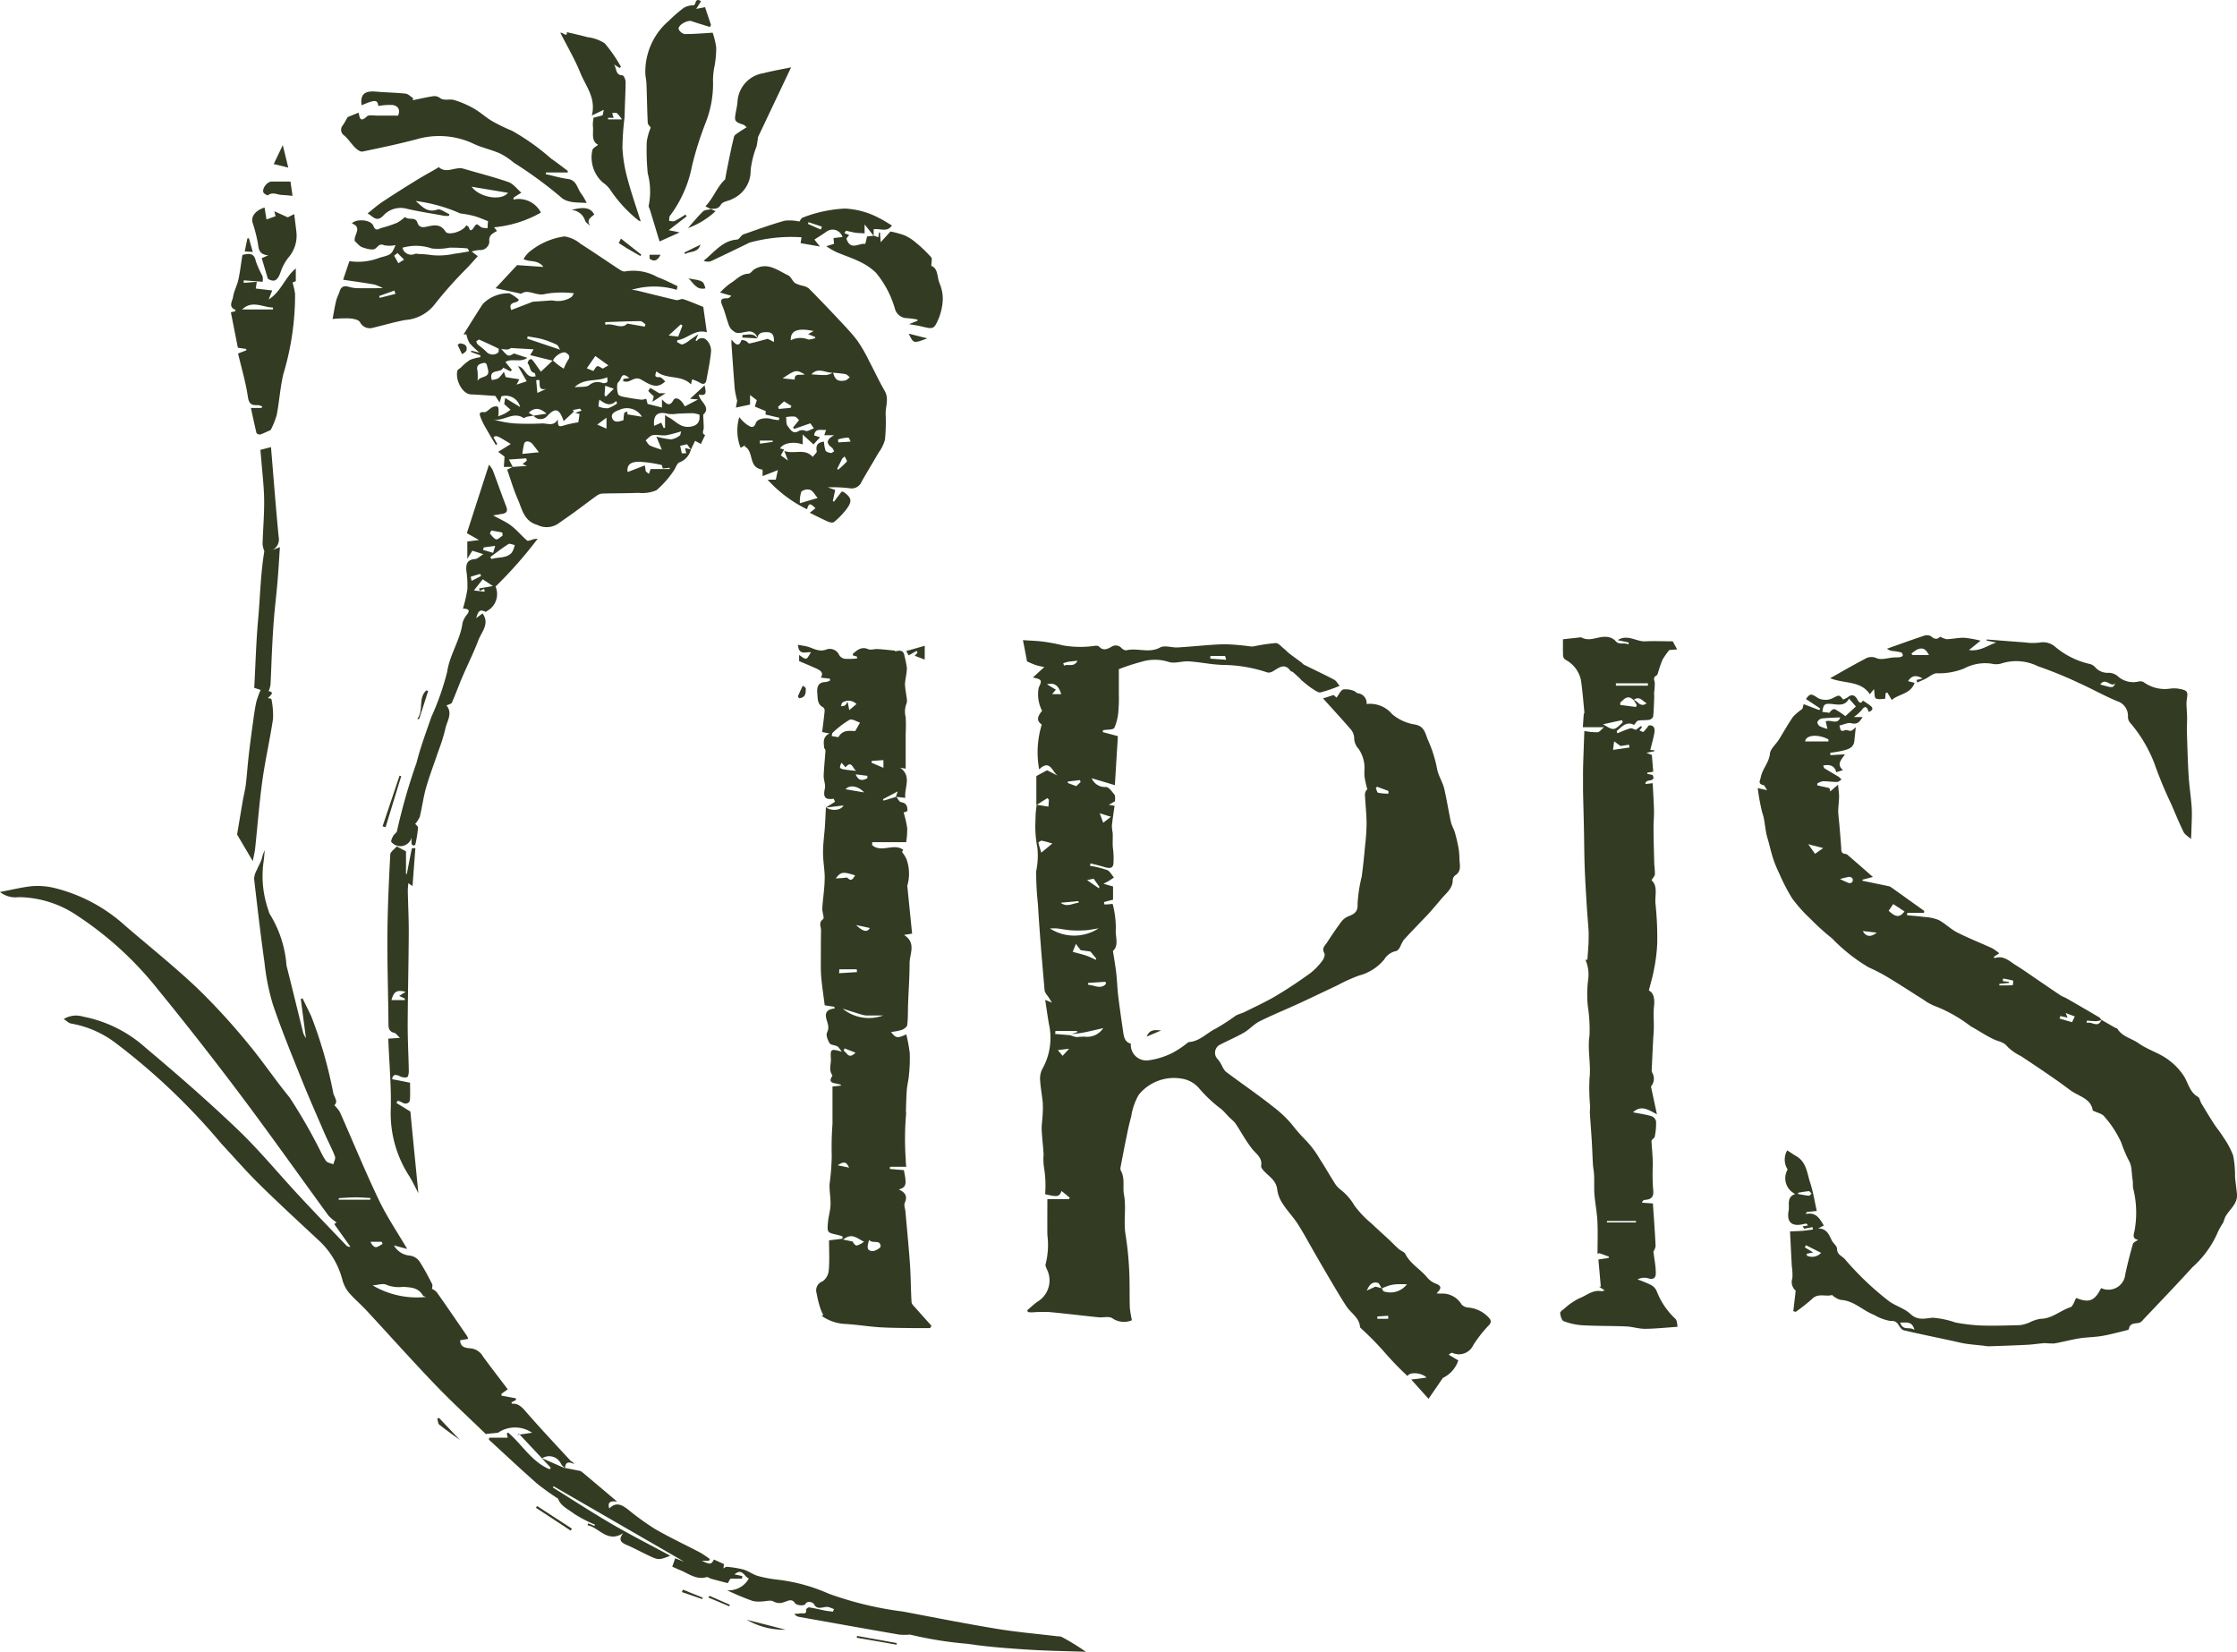
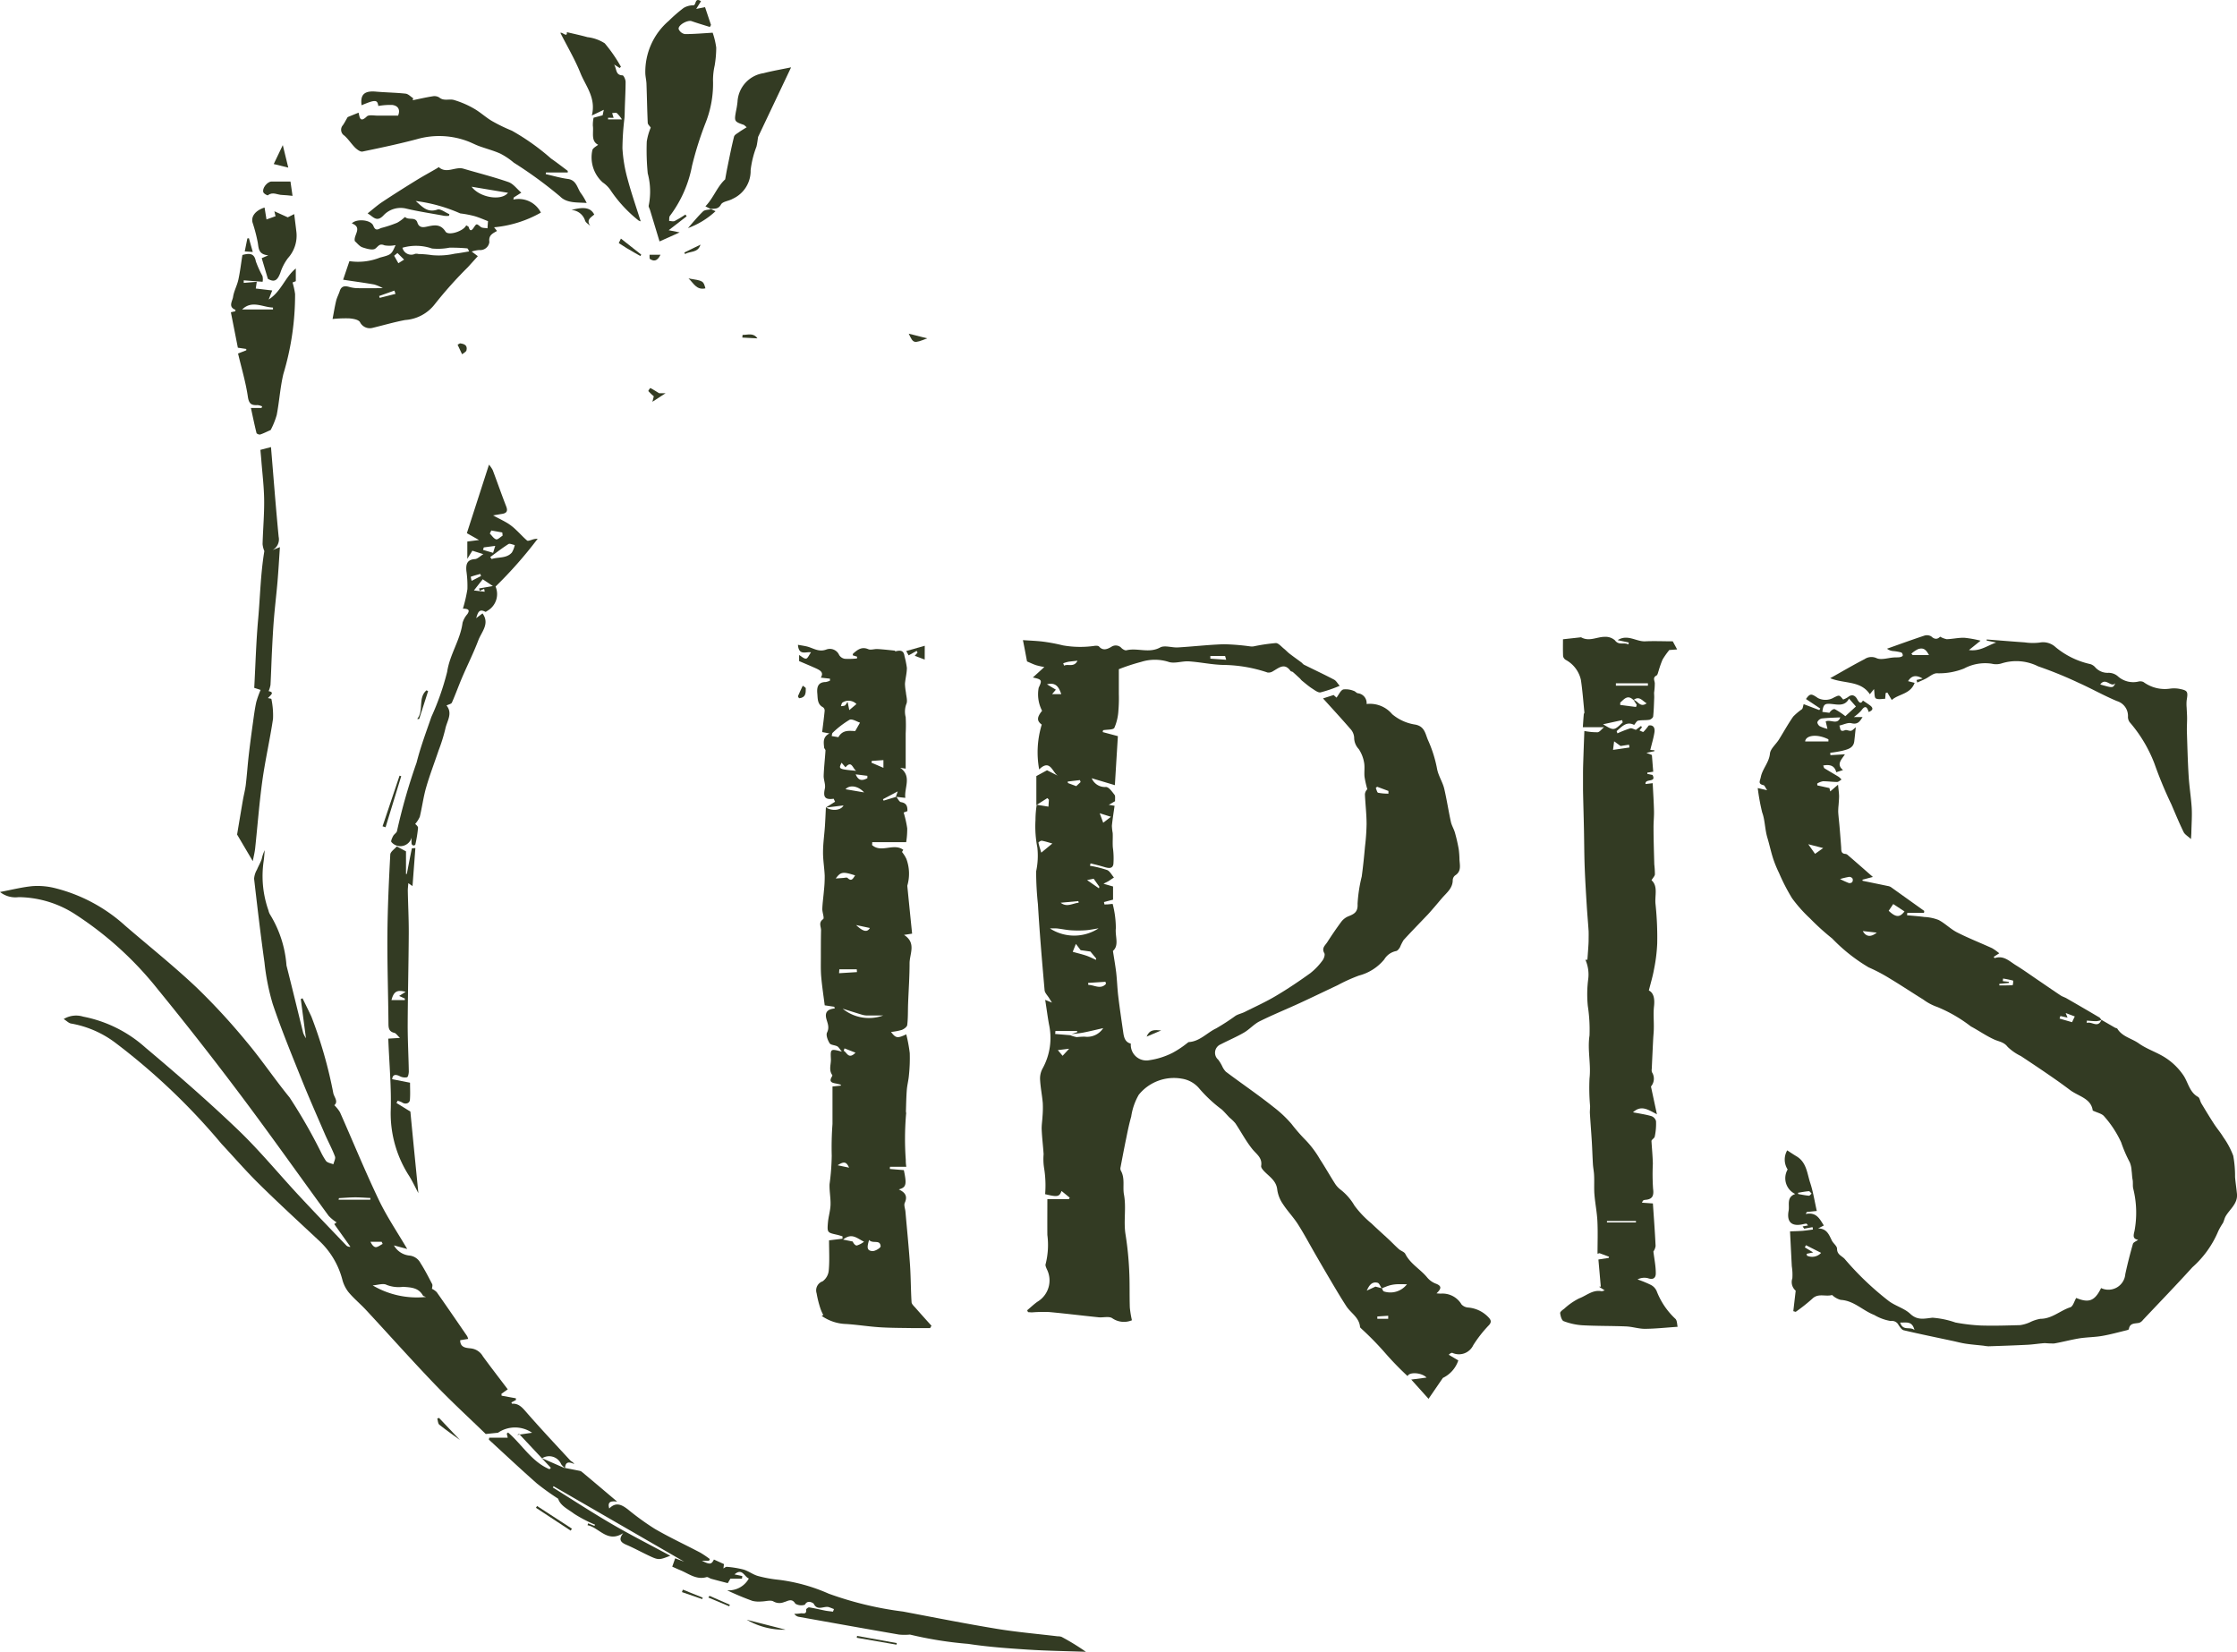
<svg xmlns="http://www.w3.org/2000/svg" id="logo" width="93.646" height="69.139" viewBox="0 0 93.646 69.139">
  <defs>
    <clipPath id="clip-path">
      <rect id="Rectangle_1845" data-name="Rectangle 1845" width="93.646" height="69.139" fill="#333b23" />
    </clipPath>
  </defs>
  <g id="Group_4318" data-name="Group 4318" clip-path="url(#clip-path)">
    <path id="Path_24417" data-name="Path 24417" d="M179.152,118.637v-1.2l.447-.243.471.238c-.244-.117-.324-.741-.8-.273a3.967,3.967,0,0,1,.108-1.877c-.209-.152-.211-.3.014-.578a1.491,1.491,0,0,1-.142-.966c.151-.314.136-.347-.245-.427l.481-.438a3.1,3.1,0,0,1-.338-.075c-.132-.042-.258-.106-.386-.159-.052-.268-.1-.542-.172-.892.309.022.594.03.876.067a7.692,7.692,0,0,1,.8.153,4.178,4.178,0,0,0,1.356.015c.05,0,.124,0,.151.029.169.2.363.108.517.018a.325.325,0,0,1,.434.058c.053.046.141.1.2.085.463-.114.944.141,1.415-.12.189-.1.494.017.744,0,.641-.037,1.28-.113,1.922-.133a9.483,9.483,0,0,1,1.1.09.565.565,0,0,0,.139,0,7.7,7.7,0,0,1,.933-.139c.112,0,.232.151.343.238.078.062.145.138.224.2.166.128.337.248.505.374.038.029.067.073.108.094.42.209.845.408,1.26.626.088.046.142.154.233.257a5.571,5.571,0,0,1-.8.275c-.109.021-.253-.1-.368-.171-.143-.094-.272-.208-.406-.315-.035-.028-.061-.066-.094-.1-.1-.089-.191-.179-.29-.264-.028-.024-.083-.022-.1-.048-.251-.353-.486-.128-.73.01a.334.334,0,0,1-.23.057,6,6,0,0,0-1.856-.318c-.48-.011-.956-.117-1.436-.149-.291-.019-.618.111-.87.016a1.9,1.9,0,0,0-1.131.006,8.229,8.229,0,0,0-.934.306c0,.366,0,.7,0,1.032a6.166,6.166,0,0,1-.018.7,2.093,2.093,0,0,1-.169.722c-.048.09-.308.068-.472.1l-.017.078.636.17c-.041.658-.084,1.361-.126,2.052l-.97-.29a.6.6,0,0,0,.6.366c.126.007.254.2.354.325.043.054.018.162.025.27l-.265.151.243.041c-.038.278-.084.556-.112.836a2.123,2.123,0,0,0,.034.306c.007.133,0,.266,0,.4,0,.07,0,.139.007.208a3.248,3.248,0,0,1,.022.694c-.038.218-.234.162-.4.113-.183-.055-.37-.1-.556-.146l-.024.1a4.7,4.7,0,0,1,.716.177c.118.048.193.206.287.314-.075.05-.149.1-.225.15-.046.029-.1.051-.212.111l.4.115v.551l-.38.1.02.1c.069,0,.138,0,.207-.009s.127-.012.137-.012a4.088,4.088,0,0,1,.133,1.02c-.039.328.15.714-.122.946.05.324.1.61.136.9.038.333.047.669.087,1,.06.5.135,1,.207,1.5.03.211.071.419.319.481a.654.654,0,0,0,.78.693,3.113,3.113,0,0,0,.979-.314,4.031,4.031,0,0,0,.6-.4c.024-.016.048-.042.073-.044.458-.03.754-.389,1.137-.571a9.186,9.186,0,0,0,.814-.528c.118-.073.263-.1.388-.163.443-.222.9-.428,1.32-.681.488-.289.961-.609,1.422-.94a2.7,2.7,0,0,0,.507-.527c.064-.08.12-.244.08-.312-.123-.212.035-.323.12-.454.184-.286.375-.568.577-.841a.718.718,0,0,1,.282-.235c.248-.1.435-.17.413-.534a6.105,6.105,0,0,1,.174-1.141c.057-.417.1-.837.137-1.257a8.988,8.988,0,0,0,.066-.941c0-.411-.05-.822-.069-1.233a.315.315,0,0,1,.1-.224,4.311,4.311,0,0,1-.116-.515c-.022-.2.018-.415-.021-.614a1.472,1.472,0,0,0-.22-.551.7.7,0,0,1-.194-.489.588.588,0,0,0-.167-.367c-.371-.429-.756-.846-1.136-1.266l.444-.143.12.11c.1-.129.168-.3.283-.343a.877.877,0,0,1,.438.06c.061.014.109.086.17.1a.412.412,0,0,1,.369.45,1.209,1.209,0,0,1,1.071.426,1.94,1.94,0,0,0,.933.43c.425.061.452.387.562.645a5.279,5.279,0,0,1,.378,1.182c.053.319.239.573.308.872.106.455.176.919.276,1.376.035.159.127.3.172.462a6.9,6.9,0,0,1,.155.675,3.626,3.626,0,0,1,.033.443c.013.241.087.494-.182.664a.262.262,0,0,0-.1.193c0,.345-.254.53-.448.755-.109.126-.215.255-.324.381-.087.1-.172.2-.264.3-.341.358-.687.711-1.021,1.076a2.023,2.023,0,0,0-.151.3c-.041.065-.1.152-.166.161a.749.749,0,0,0-.493.35,2.033,2.033,0,0,1-1.058.675,6.986,6.986,0,0,0-.9.407c-.53.249-1.057.505-1.589.75-.556.256-1.124.486-1.672.759-.236.118-.421.336-.651.47-.316.184-.656.326-.981.495a.381.381,0,0,0-.1.64,1.706,1.706,0,0,1,.169.278.785.785,0,0,0,.153.227c.665.5,1.351.964,2,1.482a4.975,4.975,0,0,1,.744.7,7.559,7.559,0,0,0,.618.706,4.162,4.162,0,0,1,.574.773c.218.333.414.681.628,1.017a.98.98,0,0,0,.229.252,2.323,2.323,0,0,1,.589.673,4.209,4.209,0,0,0,.716.75c.234.227.479.442.717.664.143.134.278.277.424.407.085.076.226.113.271.2.209.417.624.635.908.978a.883.883,0,0,0,.364.266c.27.1.235.218.035.408a1.621,1.621,0,0,0,.192.011.925.925,0,0,1,.856.454.423.423,0,0,0,.269.128,1.322,1.322,0,0,1,.849.4c.1.105.167.2.013.355a5.252,5.252,0,0,0-.641.821.662.662,0,0,1-.868.325c-.037-.014-.088.008-.158.077l.4.236a1.251,1.251,0,0,1-.646.733l-.6.875-.724-.806.642-.084c-.223-.223-.739-.236-.794-.06a12.831,12.831,0,0,1-.992-1.028,12.755,12.755,0,0,0-.93-.946c-.026-.027-.068-.056-.07-.087-.035-.395-.385-.577-.574-.867s-.364-.583-.539-.878q-.375-.632-.742-1.269c-.247-.426-.477-.862-.741-1.277-.19-.3-.442-.557-.634-.854a1.39,1.39,0,0,1-.234-.59c-.033-.346-.273-.513-.488-.719-.082-.079-.2-.2-.187-.284.055-.342-.191-.485-.366-.7-.271-.335-.473-.725-.714-1.085a1.872,1.872,0,0,0-.24-.234c-.108-.11-.208-.23-.32-.336a5.8,5.8,0,0,1-.935-.866,1.186,1.186,0,0,0-.737-.429,1.891,1.891,0,0,0-1.811.671,2.567,2.567,0,0,0-.317.914c-.081.285-.142.575-.2.865-.087.416-.166.833-.245,1.25a.224.224,0,0,0,.008.142c.187.321.074.682.133,1,.106.57-.025,1.127.068,1.686a13.543,13.543,0,0,1,.151,1.481c.028.52.01,1.043.027,1.565a4.081,4.081,0,0,0,.088.536.86.86,0,0,1-.816-.08c-.136-.1-.385-.024-.581-.044-.695-.071-1.388-.158-2.083-.221a6.289,6.289,0,0,0-.7.015c-.056,0-.113-.006-.17-.01l-.035-.078c.141-.118.275-.246.423-.353a1.038,1.038,0,0,0,.4-1.365c-.028-.069-.072-.158-.051-.215a3.239,3.239,0,0,0,.073-1.219c-.005-.5,0-.992,0-1.5h.9l.037-.06-.344-.281c-.093.247-.171.258-.686.134a4.565,4.565,0,0,0-.05-1.134,2.453,2.453,0,0,1-.014-.541c-.022-.34-.065-.679-.08-1.019-.009-.186.025-.373.034-.56a4.275,4.275,0,0,0,.011-.562c-.029-.336-.1-.669-.114-1.006a.876.876,0,0,1,.113-.452,2.642,2.642,0,0,0,.261-1.837c-.059-.325-.1-.653-.159-1.023l.284.116c-.062-.1-.091-.142-.118-.188-.067-.111-.181-.217-.191-.333-.106-1.2-.209-2.4-.279-3.6a13.187,13.187,0,0,1-.075-1.372,3.139,3.139,0,0,0,.051-1,4.561,4.561,0,0,1-.078-1.147,4.1,4.1,0,0,1,.052-.643l.49.08c.009-.133.015-.211.02-.29l-.064-.068-.452.286m1.417,9.641a1.257,1.257,0,0,0,.265.078,3.034,3.034,0,0,1,.333-.019.8.8,0,0,0,.774-.357c-.321.072-.577.136-.835.186-.164.032-.331.045-.5.066l.249-.085-.007-.048h-.909q0,.063-.01.125l.637.053m13.035,10.6c-.056-.082-.1-.217-.17-.237-.242-.066-.363.115-.456.326l.363-.167.269.07c.026.045.042.11.081.131a.876.876,0,0,0,.969-.3c-.171,0-.3-.006-.425,0a1.439,1.439,0,0,0-.3.048c-.113.032-.221.081-.331.124M181.75,123.812c-.181.028-.361.068-.542.08a4.527,4.527,0,0,1-.614,0c-.194-.014-.386-.056-.579-.077a2.74,2.74,0,0,0-.294,0,1.868,1.868,0,0,0,2.03,0m-.744.91-.2-.263-.132.331c.2.057.388.1.567.161.14.047.272.117.408.176,0-.019,0-.038.007-.057l-.242-.291-.411-.058m-1.645-4.082.463-.382c-.139-.038-.287-.089-.44-.116-.044-.008-.146.062-.142.08.029.141.076.277.119.418m14.532-2.465c0-.039,0-.078,0-.117l-.474-.176-.056.052c.034.071.055.19.1.2a2.2,2.2,0,0,0,.423.037m-11.816,7.961-.023-.086-.727.047.009.083c.248,0,.517.209.74-.044m-1.871-12.125c-.1-.283-.215-.51-.6-.413l.373.225-.159.188Zm6.24-1.6c0,.038,0,.076,0,.114l.663.046-.047-.16Zm-5.972,5.259.01.061.348.13.182-.17-.027-.083-.513.061m.46,5.073-.014-.07-.74.069c.265.206.5.021.755,0m.878-3.748.148.4.324-.249-.472-.149m-1.271,9.856-.481.059.2.238.278-.3m.342-16.237c-.182.021-.289.029-.394.047a1.668,1.668,0,0,0-.2.06l.036.1c.16-.088.41.085.558-.2m12.555,27.438,0,.1h.455c0-.042,0-.085,0-.127l-.453.03m-11.657-17.919.019-.067-.239-.337-.276.057.5.348" transform="translate(-135.768 -84.953)" fill="#333b23" />
    <path id="Path_24418" data-name="Path 24418" d="M321.282,134.887c.187.108.373.217.561.324.033.019.086.02.1.047.208.335.6.4.9.614s.672.341,1,.53a2.645,2.645,0,0,1,.84.771c.219.3.263.731.634.935.073.041.086.182.139.27.17.282.339.565.519.841.127.2.282.375.4.573a3.4,3.4,0,0,1,.417.78,4.7,4.7,0,0,1,.076.891c.02.235.056.468.079.7.041.416-.3.639-.477.949-.047.086-.065.187-.109.275a2.47,2.47,0,0,0-.2.349,4.186,4.186,0,0,1-1.081,1.505c-.675.745-1.375,1.468-2.065,2.2a.377.377,0,0,1-.151.121c-.177.044-.4-.008-.442.266,0,.021-.062.041-.1.05-.339.082-.675.176-1.018.235-.311.054-.632.053-.944.1-.357.058-.708.154-1.064.216a3.7,3.7,0,0,1-.387-.015c-.241.015-.481.056-.723.069-.546.028-1.093.046-1.639.064a1.4,1.4,0,0,1-.2-.024c-.254-.028-.51-.048-.762-.086-.182-.027-.361-.077-.541-.115-.682-.146-1.367-.286-2.046-.445-.085-.02-.158-.135-.217-.22a.308.308,0,0,0-.329-.168,2.007,2.007,0,0,1-.689-.253c-.479-.183-.85-.6-1.4-.631a.815.815,0,0,1-.289-.141c-.031-.017-.065-.067-.086-.061-.268.075-.57-.092-.82.155a7.46,7.46,0,0,1-.693.548l-.1-.029.1-.857a.474.474,0,0,1-.14-.516,2.218,2.218,0,0,0-.023-.508c-.025-.488-.05-.976-.074-1.458.188-.008.357-.011.525-.024.145-.012.288-.035.432-.054,0-.032-.009-.064-.013-.1l-.35.064-.067-.094.227-.042-.064-.075a.919.919,0,0,0-.107.015c-.5.127-.733-.065-.642-.556.045-.246-.1-.565.276-.7a.73.73,0,0,1-.317-1.026.766.766,0,0,1-.018-.8c.13.084.256.17.386.247.425.25.445.717.577,1.114.124.375.183.772.275,1.175l-.42.045-.043.083c.446-.093.587.207.757.48l-.238.125c.363,0,.454.26.572.5.06.125.222.235.22.35,0,.254.212.3.326.433a12.384,12.384,0,0,0,1.825,1.743c.278.216.659.309.912.546.308.288.585.2.935.164a3.746,3.746,0,0,1,.957.2,7.716,7.716,0,0,0,1.062.126c.55.017,1.1,0,1.651-.016a1.54,1.54,0,0,0,.4-.117,1.567,1.567,0,0,1,.446-.147c.484,0,.825-.345,1.251-.483.113-.037.167-.256.247-.39.535.221.778.123,1.042-.414a.71.71,0,0,0,1.013-.582c.091-.426.2-.849.319-1.268.019-.067.135-.107.219-.17-.235-.039-.2-.178-.153-.368a4.187,4.187,0,0,0-.056-1.788c-.024-.118,0-.245-.024-.365s-.023-.249-.042-.373a1.042,1.042,0,0,0-.076-.35,5.767,5.767,0,0,1-.361-.837,4.412,4.412,0,0,0-.708-1.084c-.094-.119-.294-.155-.481-.245-.067-.515-.6-.593-.957-.864-.165-.125-.333-.247-.5-.366q-.366-.257-.737-.508c-.269-.182-.539-.361-.81-.541a2.166,2.166,0,0,1-.558-.386c-.152-.2-.347-.217-.541-.3-.347-.153-.662-.378-1-.558a6.065,6.065,0,0,0-1.4-.811,2.2,2.2,0,0,1-.593-.314c-.465-.287-.919-.591-1.387-.872a7.025,7.025,0,0,0-.9-.475,7.175,7.175,0,0,1-1.522-1.205,10.106,10.106,0,0,1-.932-.844,5.927,5.927,0,0,1-.751-.844,8.21,8.21,0,0,1-.544-1.056,4.835,4.835,0,0,1-.25-.611c-.091-.285-.153-.58-.239-.867-.105-.349-.1-.749-.216-1.053a8.7,8.7,0,0,1-.187-1.024l.394.09c-.079-.114-.107-.2-.151-.211-.248-.053-.147-.177-.115-.337.07-.352.346-.608.383-.985.02-.2.248-.386.373-.583.2-.32.383-.654.6-.965a2.511,2.511,0,0,1,.367-.31c.039-.037.04-.113.072-.211l.653.248.043-.063-.6-.4c.174-.243.224-.23.5-.041a.694.694,0,0,0,.685-.031c.212-.093.2-.114.372.093a.892.892,0,0,0,.2-.1c.175-.147.311-.059.39.09.1.187.17.175.237.053.1.067.191.127.281.191.153.109.167.206-.04.289-.062-.21-.145-.3-.308-.063a1.849,1.849,0,0,1-.316.275h.368c-.115.182-.2.325-.472.256-.141-.036-.316.059-.5.1.053.1,0,.289.236.194.07-.028.173.038.253.023.064-.012.118-.082.2-.146-.027.245-.043.416-.064.586-.035.289-.276.336-.491.395a4.855,4.855,0,0,1-.516.086l.008.1.608-.036c-.149.231-.37.42-.08.66l-.283.09c-.072-.285-.271-.331-.547-.281.023.053.028.1.052.116.2.123.4.238.6.36a.709.709,0,0,1,.115.113c-.06.033-.12.095-.179.1-.2,0-.4-.031-.6-.029a.732.732,0,0,0-.237.093c0,.027,0,.053.006.08l.505.111.032.141.327-.282c.018.184.04.328.044.473,0,.127-.013.255-.021.382a2.447,2.447,0,0,0-.015.293c.013.205.039.41.056.615.024.282.047.563.067.845.009.132-.018.28.185.29a.189.189,0,0,1,.1.054c.349.3.7.608,1.043.91l-.438.115.009.046c.349.072.7.143,1.046.216a.368.368,0,0,1,.134.045q.7.5,1.4,1l-.012.082h-.7c0,.035-.006.07-.008.1.24.023.48.038.719.071a1.883,1.883,0,0,1,.6.125c.275.143.5.381.778.522.476.242.975.437,1.462.659a2.107,2.107,0,0,1,.3.214l-.234.15c.024.028.039.054.045.052.373-.128.618.134.888.3.313.193.613.409.918.616s.631.433.95.645c.076.051.169.076.249.122q.689.395,1.374.8c.038.022.058.073.087.111a1,1,0,0,1-.211.046c-.134,0-.267-.015-.4-.024,0,.032,0,.064,0,.1.2-.086.458.234.609-.123m-10.559-13.448c.04-.011,0-.012-.012.005-.164.309-.458.24-.709.214-.292-.029-.358,0-.4.329l.295.039c.06-.094.169-.176.229-.15a2.9,2.9,0,0,1,.438.291l.443-.405-.283-.323m-.908,1.26-.074-.311c.2-.1.5.165.609-.171-.265.014-.523.018-.778.047a.267.267,0,0,0-.177.146c-.017.041.042.142.094.175a1.577,1.577,0,0,0,.325.114m.041.527,0-.09c-.483-.241-.952-.169-.974.09Zm2.713,6.806-.19.281c.3.282.462.288.662.027l-.471-.309m-3.021,14.6-.632-.32-.049.09.351.212-.276.058.015.077a.508.508,0,0,0,.591-.116M317,133.376c0,.022,0,.044,0,.066.186,0,.372,0,.558-.009a.527.527,0,0,0,.019-.193,4.281,4.281,0,0,0-.423-.086c0,.037-.005.073-.008.11l.25.027c0,.016,0,.031,0,.047l-.394.038m3.041,1.606.115-.242-.381-.143.078.193-.3-.067-.034.106.526.153m-7.2,12.57c.122.375.4.15.6.313-.1-.391-.34-.3-.6-.313m-3.564-19.616.343-.243-.625-.161.282.4m2.586,3.3-.585-.066c.131.241.333.268.585.066m-1.537-2.243a3.725,3.725,0,0,0,.361.165.162.162,0,0,0,.145-.033.166.166,0,0,0,.016-.152.169.169,0,0,0-.137-.071,3.255,3.255,0,0,0-.385.091m-1.759,13.136c0,.016.006.033.008.049.149.026.3.058.448.071.035,0,.075-.058.112-.09-.038-.034-.079-.1-.114-.1-.152.011-.3.042-.454.066" transform="translate(-233.303 -92.195)" fill="#333b23" />
    <path id="Path_24419" data-name="Path 24419" d="M23.649,174.241c.2.039.4.077.6.118a.236.236,0,0,1,.1.039c.482.4.962.809,1.488,1.253-.25-.031-.42-.011-.332.288.283-.29.526-.156.777.035a11.1,11.1,0,0,0,1.133.819c.617.358,1.266.659,1.9.992a4.393,4.393,0,0,1,.4.27l-.035.071h-.3c.341.167.4.159.507-.051l.42.191c-.006.052-.015.116-.023.181.048-.024.1-.073.144-.067a4.146,4.146,0,0,1,.7.115c.208.063.392.209.6.268a5.359,5.359,0,0,0,.857.158,7.384,7.384,0,0,1,2.107.583,14.365,14.365,0,0,0,3.111.748c1.305.247,2.609.506,3.92.722.844.139,1.7.212,2.549.314a.485.485,0,0,1,.168.024,9.738,9.738,0,0,1,1.019.625c-.817-.029-1.636-.04-2.452-.093s-1.657-.113-2.475-.239a16,16,0,0,1-2.439-.389,2.338,2.338,0,0,1-.456,0c-1.4-.242-2.805-.494-4.208-.745a.283.283,0,0,1-.177-.123,1.731,1.731,0,0,0,.258-.019c.094-.02.266.067.236-.158,0-.027.088-.1.125-.094.226.036.448.091.672.135.108.021.218.03.328.044l.04-.108c-.07-.026-.138-.056-.209-.079-.2-.066-.483.178-.639-.147,0-.007-.246-.192-.368.044a.478.478,0,0,1-.4-.043c-.147-.252-.325-.1-.471-.067a.5.5,0,0,1-.443-.026c-.123-.073-.331,0-.5,0a1.153,1.153,0,0,1-.378-.023,11.36,11.36,0,0,1-1.064-.445.962.962,0,0,0,.91-.494c-.193-.07-.273-.456-.6-.171l.325.069-.013.109h-.484l-.111.188c-.228-.059-.459-.118-.689-.181-.07-.019-.148-.087-.2-.071-.426.124-.743-.144-1.093-.288-.122-.05-.241-.106-.342-.15l.123-.351.462.176-.013.009-5.539-3.2-.033.05c.8.5,1.6,1.021,2.418,1.5s1.672.91,2.5,1.359c-.488.188-.489.19-.959-.034-.275-.131-.542-.277-.822-.4-.241-.1-.434-.2-.188-.514-.663.43-1-.23-1.495-.33l.024-.079.265.106.026-.049a5.543,5.543,0,0,1-.877-.457c-.248-.188-.577-.335-.668-.63a10.553,10.553,0,0,1-.89-.638c-.681-.6-1.342-1.221-2.011-1.835l.015-.08h.774l-.04-.173.055-.045c.585.5.987,1.224,1.734,1.537l.058-.058-1.332-1.421-.081.043.626-.091a1.264,1.264,0,0,0-1.427,0l-.513.052c-.69-.67-1.436-1.353-2.134-2.082-.974-1.016-1.911-2.067-2.869-3.1-.239-.258-.514-.483-.738-.751a1.443,1.443,0,0,1-.266-.544,3.4,3.4,0,0,0-1-1.642c-.833-.778-1.673-1.549-2.485-2.349-.546-.537-1.047-1.118-1.57-1.678a27.154,27.154,0,0,0-4.419-4.211,4.3,4.3,0,0,0-1.872-.823c-.1-.012-.183-.107-.314-.189a1,1,0,0,1,.817-.1,5.453,5.453,0,0,1,2.609,1.3c1.318,1.108,2.62,2.24,3.863,3.43.919.879,1.729,1.872,2.6,2.805.639.687,1.291,1.362,1.939,2.04a.213.213,0,0,0,.175.058l-.678-.951.1-.069a1.77,1.77,0,0,1-.335-.277c-1.225-1.676-2.423-3.374-3.67-5.034q-1.693-2.254-3.476-4.44a14.448,14.448,0,0,0-3.45-3.138,4.432,4.432,0,0,0-2.38-.726A1.035,1.035,0,0,1,0,150.133c.5-.093.929-.205,1.37-.246a2.973,2.973,0,0,1,.906.078,6.836,6.836,0,0,1,2.975,1.588c.993.855,2.019,1.673,2.971,2.572a26.923,26.923,0,0,1,2.1,2.278c.631.75,1.178,1.571,1.8,2.33a22.106,22.106,0,0,1,1.3,2.263,2.842,2.842,0,0,0,.229.4c.068.075.2.092.305.135.025-.11.1-.238.067-.326-.112-.3-.268-.589-.4-.886-.345-.8-.7-1.6-1.023-2.407-.412-1.025-.832-2.048-1.184-3.094a9.617,9.617,0,0,1-.345-1.74c-.163-1.165-.3-2.334-.434-3.5a.878.878,0,0,1,.119-.377c.062-.152.148-.295.2-.449a1.673,1.673,0,0,1,.126-.369c-.014.151-.022.3-.044.453a4.313,4.313,0,0,0,.2,2.068.573.573,0,0,0,.075.186,4.722,4.722,0,0,1,.68,2.12c.239.941.467,1.885.7,2.827a1.338,1.338,0,0,0,.115.219l-.216-1.642.073-.032c.124.257.252.512.372.771a18.714,18.714,0,0,1,.918,3.211c.045.17.214.344.041.494a1.481,1.481,0,0,1,.236.294c.543,1.223,1.049,2.464,1.626,3.67.34.711.789,1.371,1.189,2.054l-.556-.15a.837.837,0,0,0,.648.425.59.59,0,0,1,.465.316c.18.281.333.58.487.877.026.05,0,.13-.008.2a.686.686,0,0,1,.2.14c.429.609.85,1.224,1.271,1.838a.606.606,0,0,1,.045.118l-.335.055c0,.342.3.319.484.347a.66.66,0,0,1,.465.325c.337.462.688.915,1.043,1.384l-.264.186.005.079.6.11c0,.024,0,.048,0,.072l-.189.1c.012.025.02.055.026.055.267-.018.413.141.577.329.6.691,1.232,1.362,1.855,2.037.049.053.128.077.172.16-.24-.112-.372-.091-.386.178-.061-.069-.146-.127-.176-.206a.546.546,0,0,0-.781-.215l.955.417M15.6,166.6a3.653,3.653,0,0,0,2.23.485c-.047-.023-.11-.032-.129-.066-.187-.33-.5-.334-.824-.359a1.394,1.394,0,0,1-.689-.08c-.141-.081-.379.007-.588.02m-1.411-3.652-.016.067H15.5l.008-.073c-.215-.01-.43-.028-.645-.027s-.451.021-.676.033m1.832,1.916-.042-.089h-.467c.056.122.138.223.222.224s.191-.086.287-.135" transform="translate(0 -112.797)" fill="#333b23" />
    <path id="Path_24420" data-name="Path 24420" d="M143.485,118.917c.063.077.118.208.192.22.223.036.277.164.269.376l-.157.059a4.627,4.627,0,0,1,.149.659,3.321,3.321,0,0,1-.044.583h-1.421c0,.04,0,.08-.007.119.389.348.9-.1,1.307.2l-.053.09a1.433,1.433,0,0,1,.182.288,1.781,1.781,0,0,1,.05,1.087.146.146,0,0,0-.009.056c.065.656.131,1.312.2,1.988l-.339.052c.525.336.235.787.233,1.187,0,.566-.041,1.131-.062,1.7-.011.3,0,.593-.036.885-.009.078-.135.17-.226.205a2.566,2.566,0,0,1-.452.086c.2.264.268.274.637.1a6.144,6.144,0,0,1,.146.786,6.79,6.79,0,0,1-.034.925c-.016.206-.073.41-.089.616-.023.3-.027.594-.037.892,0,.038.017.08.007.114a12.18,12.18,0,0,0-.013,1.924,1.634,1.634,0,0,0,.022.286h-.684l-.005.092.586.048c.128.606.1.72-.211.808.256.12.381.274.249.563-.044.1.019.243.029.367.065.737.139,1.474.19,2.212.036.524.033,1.052.066,1.577.005.083.1.166.166.24.22.251.444.5.667.746l-.057.1c-.239,0-.479,0-.718,0-.467-.008-.935-.006-1.4-.036s-.931-.107-1.4-.136a1.872,1.872,0,0,1-1.02-.34l.067-.038a1.8,1.8,0,0,1-.112-.246,4.4,4.4,0,0,1-.168-.662.4.4,0,0,1,.251-.5.63.63,0,0,0,.258-.463c.037-.4.012-.8.012-1.253l.563-.068c0-.033,0-.065,0-.1-.078-.022-.155-.049-.233-.066-.4-.09-.412-.089-.377-.51.021-.247.1-.49.109-.736.01-.29-.052-.582-.041-.871a9.6,9.6,0,0,0,.091-1.194,13.159,13.159,0,0,1,.032-1.325c0-.518,0-1.036,0-1.569l.349-.037,0-.04c-.069-.016-.136-.035-.205-.048-.16-.028-.3-.068-.177-.275.014-.024.034-.065.024-.079-.158-.215-.048-.447-.058-.673-.019-.421-.022-.437.462-.306-.1-.115-.133-.191-.194-.223-.1-.055-.272-.051-.321-.129-.08-.129-.162-.342-.107-.451.111-.222.015-.394-.032-.581-.072-.287.078-.4.354-.424l-.02-.072-.4-.06c-.051-.4-.111-.792-.146-1.186-.024-.268-.016-.539-.016-.809,0-.384,0-.768.008-1.152,0-.153-.117-.316.088-.461.06-.042-.04-.285-.035-.434.009-.25.047-.5.067-.75a5.387,5.387,0,0,0,.033-.63c-.013-.329-.072-.658-.07-.986,0-.358.053-.717.078-1.075.018-.265.028-.53.042-.8.259.161.63.129.737-.084l-.746.092.392-.246-.058-.126c-.414.062-.433-.127-.368-.431.036-.167-.056-.358-.05-.536.012-.352.054-.7.076-1.054,0-.039-.053-.08-.057-.122-.018-.214-.068-.44.223-.59l-.306-.058c.037-.3.077-.6.105-.894a.174.174,0,0,0-.066-.142c-.244-.124-.222-.367-.241-.571-.023-.238.005-.484.348-.487a.64.64,0,0,0,.181-.058l0-.083-.384-.043c.139-.219-.029-.308-.2-.387-.235-.107-.473-.205-.707-.306v-.254c.106.06.2.16.291.151.068-.006.122-.148.207-.262-.189-.044-.515.16-.547-.316.134.024.25.041.364.067.266.062.495.249.814.134a.424.424,0,0,1,.548.228.344.344,0,0,0,.239.157,3.2,3.2,0,0,0,.506-.015l.006-.074-.185-.058c.006-.024.005-.059.021-.074.18-.158.355-.3.63-.182.109.046.259-.014.389-.006.236.014.472.041.708.065.016,0,.034.033.046.03.184-.045.34-.055.374.2a3.869,3.869,0,0,1,.1.493c0,.223-.063.445-.08.669a2.342,2.342,0,0,0,.039.354c.014.167.08.361.017.494a.908.908,0,0,0-.026.545,6.341,6.341,0,0,1,0,.682c0,.49,0,.98,0,1.474l-.228-.035c.5.356.159.839.213,1.258l-.395-.044.076-.226-.618.327.027.06.516-.156m-2.408-2.5c.185-.334.491-.258.705-.258l.2-.351c-.123-.037-.33-.174-.441-.118a3.836,3.836,0,0,0-.7.538c-.033.028-.032.1-.045.141l.283.048m.172,11.36a1.737,1.737,0,0,0,1.7.289c-.266,0-.469,0-.672,0a.8.8,0,0,1-.206-.031c-.254-.076-.507-.157-.826-.257m1.114,9.681c-.064.244-.135.453.143.468.116.006.346-.137.341-.2-.02-.307-.33-.086-.485-.268m-1.082-.012.4.08c.032.081.108.173.173.166a.986.986,0,0,0,.3-.158c-.3-.143-.51-.388-.879-.088m.5-15.247c-.505-.163-.6-.149-.805.131l.295-.021c.067,0,.163-.036.2,0,.165.159.222.032.314-.106m-.313-7.265.07.344.3-.254a.464.464,0,0,0-.581-.065c-.04.026-.048.1-.07.153a.515.515,0,0,0,.16-.023c.037-.018.057-.07.12-.155m-.253,2.547c-.129.267-.129.267.612.339-.157-.114-.189-.451-.447-.148l-.164-.191m.165,1.109.778.133c-.254-.282-.608-.325-.778-.133m1.1-1.185-.013.074.5.215v-.323l-.487.034m-1.37,8.886.749-.047c0-.039-.006-.078-.008-.117h-.73c0,.021-.006.088-.011.164m1.185-8.163c0-.034,0-.069,0-.1l-.489-.061c.125.3.3.257.485.164m-.495,11.485-.458-.179-.034.1c.136.067.2.378.492.082m-.745,4.711.478.1c-.111-.246-.209-.275-.478-.1m1.349-9.932-.577-.123c.307.288.469.309.577.123" transform="translate(-105.96 -85.562)" fill="#333b23" />
    <path id="Path_24421" data-name="Path 24421" d="M276.442,131.2c-.367-.182-.653-.414-1.011-.086.275.054.528.089.771.16a.31.31,0,0,1,.193.209,2.539,2.539,0,0,1-.054.647c-.016.076-.139.129-.137.189.02.315.05.63.058.945a9.265,9.265,0,0,0,.009,1.046c.044.312-.037.452-.344.47a.224.224,0,0,0-.077.03c-.006,0-.009.016-.045.087l.459.032c.038.568.085,1.173.113,1.779a.515.515,0,0,1-.092.232c.04.325.1.611.1.9.005.2-.1.3-.335.216a.619.619,0,0,0-.429.054,4.652,4.652,0,0,1,.538.219.535.535,0,0,1,.261.264,3.12,3.12,0,0,0,.794,1.173c.066.078.06.218.085.326-.486.033-.928.082-1.37.085-.26,0-.52-.088-.781-.1-.614-.026-1.229-.015-1.842-.049a2.677,2.677,0,0,1-.777-.172c-.083-.031-.133-.215-.147-.335-.006-.056.1-.135.172-.187a2.685,2.685,0,0,1,.624-.432c.3-.111.567-.37.93-.3.031.006.067-.014.14-.032l-.237-.155.072-.005-.1-1.135.43-.066.017-.049-.4-.149-.084.023c0-.454.017-.91-.005-1.363-.018-.372-.094-.741-.124-1.113-.022-.27,0-.544-.015-.816-.006-.15-.039-.3-.048-.447-.019-.317-.028-.635-.047-.952-.024-.395-.056-.789-.08-1.184-.006-.1.01-.206.008-.308a8.567,8.567,0,0,1-.024-1.157c.068-.6-.092-1.19,0-1.795a6.6,6.6,0,0,0-.071-1.234,4.89,4.89,0,0,1,.018-1.136,1.538,1.538,0,0,0-.119-.8l.083,0c.011-.147.022-.294.032-.441.008-.117.017-.234.019-.35,0-.136.005-.273,0-.408-.023-.357-.056-.713-.078-1.07-.033-.532-.066-1.064-.086-1.6s-.02-1.054-.031-1.581c-.011-.546-.028-1.091-.039-1.637,0-.24,0-.479,0-.719s.011-.507.019-.76c.011-.342.025-.685.037-1.01a2.723,2.723,0,0,0,.554.053c.088-.01.164-.124.27-.212h-.888c.014-.2.025-.368.039-.536,0-.028.029-.055.026-.081-.045-.455-.078-.911-.146-1.363a1.263,1.263,0,0,0-.636-.838.241.241,0,0,1-.109-.151c-.011-.259-.005-.52-.005-.711l.711-.078a.106.106,0,0,1,.057,0c.335.186.658-.028.986-.024a.587.587,0,0,1,.421.146c.166.228.388.07.559.173l.022-.081-.467-.1c.419-.263.776.068,1.152.05s.768,0,1.155,0l.183.339-.328.025a3.333,3.333,0,0,0-.282.4,4.23,4.23,0,0,0-.167.476c-.024.067-.039.164-.088.191-.164.087-.083.2-.071.317a2.617,2.617,0,0,1-.029.4c0,.072.008.145.005.217-.011.261-.016.522-.044.782-.006.053-.1.127-.157.137-.155.026-.318.008-.473.037-.057.011-.1.1-.167.178-.311-.166-.514.068-.732.261l.034.092a4.9,4.9,0,0,1,.53-.208c.071-.02.165.04.242.061l.213-.161.042.053-.105.133c.068.026.146.076.166.059a2.015,2.015,0,0,0,.218-.264c.166-.036.278.066.243.285-.038.242-.111.478-.174.736l.172.014c0,.013,0,.025,0,.038l-.335.071.23.089c.019.238.036.461.056.7l-.247.037c0,.018,0,.036,0,.054l.218.044c.177.34-.324.132-.293.38l.3-.035c.019.4.045.781.054,1.164.006.232-.022.465-.019.7,0,.51.018,1.021.031,1.531a3.911,3.911,0,0,1,.026.421c-.007.075-.08.143-.142.246.284.251.129.649.168,1a13.3,13.3,0,0,1,.071,1.644,6.87,6.87,0,0,1-.135,1.089c-.051.29-.138.573-.215.881.193.1.255.324.215.674-.034.3,0,.611-.008.917,0,.148-.019.3-.026.443q-.031.622-.059,1.244a.324.324,0,0,0,.006.142.5.5,0,0,1-.04.6l.247,1.15m-.978-17.334c.18.035.277.343.551.145-.182-.1-.306-.331-.551-.136-.25-.247-.393-.032-.555.105,0,.032,0,.064,0,.1l.661.084.029-.091-.131-.2m.6-.6c0-.034,0-.068,0-.1h-1.341c0,.034,0,.068,0,.1ZM275,114.79l-.023-.092-.8.174c.454.274.454.274.827-.082m-.094.99-.269-.194c-.018.145-.029.226-.045.358l.686-.1-.017-.117-.356.055m-.568,19.882v.061h1.214v-.061Z" transform="translate(-207.07 -84.556)" fill="#333b23" />
-     <path id="Path_24422" data-name="Path 24422" d="M89.575,50.183a.758.758,0,0,1-.476.541c-.116.043-.162.255-.259.374a3.964,3.964,0,0,1-.706.794,1.538,1.538,0,0,1-.761.11c-.5.02-1,.015-1.5.029a.452.452,0,0,0-.233.085c-.317.227-.626.465-.94.694-.221.161-.448.314-.67.474a.868.868,0,0,1-.879.062c-.567-.164-.635-.649-.816-1.062s-.3-.821-.45-1.253l.229-.116.6-.04-.186-.079.177-.139-.02-.1-.727.049.16.31h-.373c.011-.153.02-.289.03-.432l-.267-.2.528-.328c-.611-.373-.611-.373-.725-.275l.16.279L81.409,50c-.137-.231-.279-.461-.411-.7a2.916,2.916,0,0,1-.229-.464c-.032-.094-.092-.239.148-.211.107.013.229-.151.354-.212.065-.031.186-.047.223-.011s.028.151.032.23a1.234,1.234,0,0,1-.018.165,2.775,2.775,0,0,0,.281-.114,2.632,2.632,0,0,0,.235-.16l-.264-.238.041-.255.626.38a.623.623,0,0,0-.783-.449l-.076.26-.179-.277c-.315-.02-.669-.049-1.025-.064s-.661-.61-.563-.99c.013-.052.091-.086.14-.129a2.378,2.378,0,0,1,.383-.322,1.815,1.815,0,0,1,.437-.116c0-.026,0-.051,0-.077l-.394-.143.016-.053.348.085a3.721,3.721,0,0,1-.421-.4,1.227,1.227,0,0,1-.133-.367l-.117,0c.162-.26.324-.519.487-.778.106-.169.213-.337.323-.5a1.491,1.491,0,0,1,1.113-.44,1.914,1.914,0,0,1,.385.261c-.017.189-.475.041-.312.437l.9-.346c.259-.018.473-.034.686-.047a.688.688,0,0,1,.183,0,1.036,1.036,0,0,0,.731-.136c.049-.027.074-.1.126-.171a4.168,4.168,0,0,0-1.19.024c-.369.119-.73-.225-1.018-.005L81.4,43.435l.9-.966,1.1.075c-.249-.325-.576-.182-.83-.331a1.245,1.245,0,0,1,.222-.28,2.942,2.942,0,0,1,1.491-.665,1.38,1.38,0,0,1,.675.31c.548.348,1.083.718,1.626,1.074.069.045.171.1.236.08a2.073,2.073,0,0,1,1.367.244c.285.1.554.247.83.373l-.033.154a3.309,3.309,0,0,0-1.891,0,2.027,2.027,0,0,1,.219.029c.549.133,1.1.274,1.646.4.093.021.213-.065.3-.037.289.094.569.218.836.324l.149,1.063c-.49-.15-.8.267-1.231.33l-.02.076c.079.036.168.115.233.1a1.047,1.047,0,0,0,.3-.177c.1-.068.2-.141.359-.251l-.114.265c.02.008.047.023.049.019a.267.267,0,0,1,.421-.03.639.639,0,0,1,.181.443c-.034.406-.121.809-.193,1.211-.035.192-.137.214-.3.109a1.773,1.773,0,0,0-.3-.126l-.05.212c-.4-.422-1.018-.187-1.446-.549-.067.182-.08.254.127.244.085,0,.176.124.244.176-.368.366-.695.1-1.013-.075-.224-.125-.37.034-.549.084a.643.643,0,0,1-.2-.011c0-.035.007-.069.011-.1l.245-.04c-.227-.173-.286-.158-.374.06-.03.074-.123.133-.129.205a1.007,1.007,0,0,0,.036.414c.02.059.148.1.233.113.244.048.49.087.737.118a.689.689,0,0,0,.205-.039l.059.216.6.151v-.338c.179.163.308.336.478.031.092-.164.328-.049.477.261l.56-.293-.339-.026.612-.565c.025.211.15.475-.247.386.031.3.538.524.185.844.008.192.02.373.023.554,0,.1-.106.227.057.3l-.178.371-.242-.132-.175.37-.159-.227-.29.067.07.313h.183l-.045-.219.246.061m-6.584-1.415c-.1.014-.193.025-.288.044-.049.01-.116.065-.141.049-.438-.29-.836.163-1.266.06a4.064,4.064,0,0,0,.9.17,11.151,11.151,0,0,0,1.143,0c.224-.01.492.144.662-.175,0,.324.03.332.311.242a4.721,4.721,0,0,1,.546-.114l.051-.35-.184-.048.271-.09-.071-.085-.3.059.049.064-.431.4c-.177-.534-.353-.579-.7-.2a.369.369,0,0,1-.56-.028l.544-.084c-.261-.235-.5-.28-.746-.037l.214.126m.82-2.3-.973-.24.145-.242-.948-.055A.331.331,0,0,1,81.9,46a1.048,1.048,0,0,1-.267-.026c.295.335.295.335.534.193l.563.184c-.314.213-.649,0-.919.174l.275.336-.07.054-.3-.155c-.081.255-.616.013-.477.516a.833.833,0,0,0,.275-.069,1.384,1.384,0,0,0,.231-.277l.081.229.568.089-.118.224.425-.14-.359-.631c.32.055.312.54.737.418-.019-.055-.027-.129-.051-.135-.216-.048-.167-.282-.283-.4-.016-.016.019-.1.051-.138s.108-.049.122-.033a2.9,2.9,0,0,1,.2.267c.057.079.113.159.178.251l.5-.473c.077.065.15.134.231.194s.189.127.227.152a2.075,2.075,0,0,1,.171-.351c.123-.159.031-.255-.09-.319-.138-.073-.49.161-.53.335m6.125,2.259a1.284,1.284,0,0,0-.263-.06c-.218,0-.436.011-.654.019a1.344,1.344,0,0,1-.385.01c-.434-.12-.639.034-.592.5l.3-.134.1.226.058-.011v-.534a.893.893,0,0,0,.107.074c.3.136.5.446.885.421.334-.022.489-.189.446-.513M88.4,50.982c-.024-.066-.034-.144-.056-.148a5.476,5.476,0,0,0-.936-.135c-.389,0-.523.159-.48.431l.72-.277.04.253.131.1.07-.2h.8c0-.018,0-.036,0-.054l-.29.03m.764-1.554a4.855,4.855,0,0,1-.625.164c-.183.023-.377-.037-.557-.006-.11.019-.2.141-.3.217.06.075.106.179.184.22a3.493,3.493,0,0,0,.494.17l-.23-.548a3.349,3.349,0,0,0,.62.118.782.782,0,0,0,.356-.158c.038-.024.039-.106.061-.177m-1.639-.612a.729.729,0,0,0-.9-.306c-.16.064-.431.147-.345.369s.33.122.471.082a1.734,1.734,0,0,1,.035-.305c.008-.029.085-.039.13-.057v.117l.607.1m-6.82-3.233c-.037.028-.114.062-.111.087a.257.257,0,0,0,.087.145,3.332,3.332,0,0,1,.316.264.364.364,0,0,0,.509.052c.031-.035.034-.158.013-.168-.262-.132-.53-.25-.815-.381m6.2-.667.737.129.034-.1c-.073-.045-.146-.129-.218-.129-.49,0-.98.025-1.471.041L86,44.97c.319-.1.662.215.912-.053M85.492,46.9c.065-.081.1-.173.168-.2.047-.018.129.052.227.1l.235-.135-.547-.391-.358.514.275.112m-4.848.417c.122-.24.554-.092.428-.515-.038-.127-.028-.272-.194-.234-.133.03-.3.085-.239.308a2.078,2.078,0,0,1,.005.441M84.1,46.009c-.056-.088-.082-.181-.139-.207a3.985,3.985,0,0,0-.6-.231c-.2-.057-.412-.081-.618-.12l-.023.094,1.38.464M82.52,50.371l.693-.068c-.107-.138-.185-.241-.266-.342-.11-.138-.311-.152-.351-.021a3.606,3.606,0,0,0-.076.43m3.554-3.207c-.456.2-.969.022-1.366.418.247-.029.478.009.612-.088a.531.531,0,0,1,.547-.092.233.233,0,0,0,.2-.032c.034-.033.007-.128.007-.206m-.327.94a1.74,1.74,0,0,0-.04.285.886.886,0,0,0,.4.071,1.421,1.421,0,0,0,.379-.2l-.037-.105c-.233.232-.443.146-.7-.054m3.47-3.1-.066-.052-.51.468.4.045.18-.461M85.96,47.916l.054.057.335-.33-.36-.126c-.012.159-.02.279-.029.4m-2.738-.642-.123.011c.015.159.029.318.049.532l.376-.17c-.376.09-.243-.229-.3-.374m2.818,1.582-.386.288.386.17Z" transform="translate(-60.653 -31.372)" fill="#333b23" />
-     <path id="Path_24423" data-name="Path 24423" d="M127.277,49.49a.352.352,0,0,0-.444-.281c-.165.016-.34.091-.486.025a.986.986,0,0,1-.187-.151.8.8,0,0,1-.11-.232c-.085-.249-.148-.506-.25-.748-.095-.224-.037-.3.194-.293a.225.225,0,0,0,.182-.109l-.467-.132a2.924,2.924,0,0,1,.437-.39c.244-.143.431-.391.754-.4.084,0,.157-.129.245-.182.543-.328.973.041,1.419.253.12.057.175.239.289.324a1.36,1.36,0,0,0,.35.118.613.613,0,0,1,.229.109q.57.577,1.125,1.168c.306.327.622.649.892,1a6.2,6.2,0,0,1,.5.864c.221.414.416.842.651,1.247.189.326.038.647.042.969a7.421,7.421,0,0,1-.028,1.079,1.659,1.659,0,0,1-.267.542c-.235.408-.484.808-.713,1.219a.446.446,0,0,1-.494.271,5.909,5.909,0,0,0-.919-.039l.309.112-.1.469.053.014.315-.414c.049.007.071,0,.084.013.346.247.373.388.1.749a3.489,3.489,0,0,1-.5.509c-.046.04-.174.018-.247-.014-.25-.11-.492-.236-.771-.373l.24-.188c-.225-.226-.276-.223-.353.041A5.391,5.391,0,0,1,127.7,55.4h.343l.088-.4-.64.252V55c-.014-.013-.021-.024-.028-.025-.591-.094-.313-.766-.733-.972l.052-.057-.211.123a1.986,1.986,0,0,1-.056-1.287,1.7,1.7,0,0,0,.32.315c.112.064.275.213.373-.07.064-.184.42-.24.665-.164a1.953,1.953,0,0,0,.3.047c.006-.032.011-.064.017-.1l-.573-.135c0-.035,0-.094.007-.144l-.458-.19.082-.269-.282-.215v.4l-.593.127.054-.288a4.209,4.209,0,0,1-.1-.475c-.052-.641-.095-1.283-.141-1.924,0-.035,0-.071,0-.163.163.19.311.349.42.019a.547.547,0,0,1,.183.041c.057.025.111.115.152.106.244-.05.483-.12.765-.195l.262.133c.005-.236-.038-.4-.259-.409-.193-.005-.393-.008-.438.252Zm3.165,1.435c-.294.023-.631-.254-.906.069.235.012.434.033.633.026a.945.945,0,0,0,.273-.1c.079.3.2.385.508.328.07-.013.129-.088.192-.135-.06-.045-.114-.117-.181-.13a4.925,4.925,0,0,0-.52-.058m-.381,2.878a1.475,1.475,0,0,0,.066.381c.027.057.142.086.222.1.041.007.093-.045.14-.071-.033-.053-.053-.123-.1-.157-.246-.176-.231-.338.1-.516h-.415l.075-.224c-.212.027-.454-.093-.5.233l.248.076-.274.3-.454-.415v.416c-.39-.143-.834-.049-.945.168l.167.043-.135.248.3.215L128.4,54.2c.43.149.851-.131,1.188.248.074-.1.182-.181.17-.239-.059-.284.087-.377.305-.4m-1.046-.9c-.039-.034-.1-.132-.178-.148a1.357,1.357,0,0,0-.365.02c.018.127-.005.289.065.373.1.121.2.344.425.233a.333.333,0,0,1,.327-.028c.081.034.215-.061.348-.106l-.149-.211-.675.234-.05-.058.252-.309m-.347-3.342a.882.882,0,0,1,.7-.046c.082.04.215-.022.324-.038l-.007-.058-.291-.114.229-.133c-.677-.14-.972-.017-.954.389m1.126,6.6c-.129-.148-.2-.3-.313-.339a.4.4,0,0,0-.371.074,1.278,1.278,0,0,0-.06.485l.744-.22m-.541-5.174c-.361-.2-.38-.2-.926.167l.507.052c-.024-.292.248-.163.419-.219m1.92,2.815c-.021-.037-.06-.167-.1-.168a1.616,1.616,0,0,0-.422.075c-.01,0,.006.1.008.126l.516-.033m-2.52-1.412.041-.08-.309-.192-.249.227.025.09.492-.045m1.958,2.546.032.047a3.661,3.661,0,0,0,.369-.347c.023-.027-.057-.141-.09-.214l-.1.085-.212.429m-3.241-1.176.007.128.535-.075-.006-.053Z" transform="translate(-95.567 -35.323)" fill="#333b23" />
    <path id="Path_24424" data-name="Path 24424" d="M63.66,31.6c.039.027.1.046.107.078.052.178.12.154.205.027.128-.189.119-.179.3-.036.064.051.177.038.283.058,0-.059.012-.173.02-.3-.183-.07-.369-.154-.562-.21a4.365,4.365,0,0,0-.6-.114,6.663,6.663,0,0,0-1.866-.52c.263.221.479.508.91.359.127-.044.328.122.5.192l-.014.071a1.1,1.1,0,0,1-.193,0c-.529-.1-1.061-.177-1.584-.3a.979.979,0,0,0-.969.284c-.213.221-.342.15-.517.012-.043-.034-.09-.063-.144-.1.211-.166.4-.336.609-.475.473-.314.954-.617,1.437-.915.282-.174.575-.331.863-.5.025-.014.064-.051.068-.046.328.294.694-.035,1.034.066.628.185,1.266.345,1.884.56.2.069.346.279.538.443l-.315.2-.018.09a1.04,1.04,0,0,1,1.153.545,4.87,4.87,0,0,1-1.96.615l.123.153c-.168.1-.362.168-.32.461a.383.383,0,0,1-.419.338,1.3,1.3,0,0,0-.321.063l.257.193c-.141.157-.279.31-.418.463a17.172,17.172,0,0,0-1.385,1.55,1.713,1.713,0,0,1-1.24.66c-.458.087-.906.218-1.36.328a.458.458,0,0,1-.532-.244c-.073-.106-.289-.139-.446-.153a5.44,5.44,0,0,0-.7.026c.053-.275.091-.521.15-.762.033-.138.105-.266.148-.4.067-.216.208-.235.4-.18a1.354,1.354,0,0,0,.349.052c.344.007.689,0,1.057,0a1.682,1.682,0,0,0-.362-.154c-.429-.076-.862-.132-1.3-.2l.263-.777a2.489,2.489,0,0,0,1.282-.15c.48-.124.478-.132.651-.522a1.241,1.241,0,0,1-.465.01c-.208-.09-.25.033-.382.136-.106.083-.367.007-.541-.052-.124-.042-.218-.173-.316-.257-.076-.249.342-.567-.127-.745.189-.206.8-.161.9.1s.228.12.347.088a5.1,5.1,0,0,0,.65-.216,1.549,1.549,0,0,0,.293-.211.232.232,0,0,1,.041-.028c.141.146.43-.025.513.231.063.2.205.21.364.178.3-.061.59-.152.813.2.118.188.758-.015.867-.263m.122,1.095c-.019-.032-.047-.126-.083-.129a7.126,7.126,0,0,0-.74-.029,2.522,2.522,0,0,1-.731.035,2.048,2.048,0,0,0-1.238-.032.379.379,0,0,0,.532.254.357.357,0,0,1,.14.008,4.318,4.318,0,0,1,.561.047,3.044,3.044,0,0,0,.959-.061c.188-.02.375-.058.6-.094m1.627-2.454-1.523-.254c.33.45,1.241.611,1.523.254m-4.627,2.52-.139.114.176.313.24-.15-.278-.277m-.765,1.8.022.078.662-.168-.047-.137-.637.227" transform="translate(-44.146 -22.17)" fill="#333b23" />
    <path id="Path_24425" data-name="Path 24425" d="M323.133,112.753l.254-.059c-.275-.163-.464-.125-.61.109l.275.071c-.174.478-.665.459-.957.718l-.186-.314-.073.026c0,.068-.01.137-.017.237-.125,0-.286.043-.391-.016-.066-.037-.049-.224-.077-.391l-.174.217c-.385-.581-1.061-.43-1.66-.671.505-.284.968-.556,1.442-.8a.51.51,0,0,1,.5-.039c.2.087.475-.013.717-.029.084-.006.169,0,.251-.012.047-.007.118-.033.127-.064a.146.146,0,0,0-.056-.132,1.986,1.986,0,0,0-.323-.059.49.49,0,0,1-.279-.1c.516-.183,1.031-.371,1.551-.543a.36.36,0,0,1,.3.027c.161.154.282.106.373.013a.883.883,0,0,0,.279.105c.245-.009.489-.066.733-.06a4.627,4.627,0,0,1,.681.122l-.487.392c.477.066.785-.2,1.142-.314l-.4-.083,0-.046c.531.041,1.061.085,1.592.122a2.347,2.347,0,0,0,.621.009.77.77,0,0,1,.673.192,3.42,3.42,0,0,0,1.459.71.464.464,0,0,1,.184.115.693.693,0,0,0,.57.248.592.592,0,0,1,.409.16.962.962,0,0,0,.845.206.318.318,0,0,1,.21.019,1.509,1.509,0,0,0,1.117.277,1.263,1.263,0,0,1,.367.005c.371.072.387.11.325.486a1.589,1.589,0,0,0,0,.309c.005.147.018.294.018.44,0,.191-.014.382-.008.573.02.616.035,1.232.073,1.847.027.444.1.885.128,1.328.019.335-.007.673-.014,1.009,0,.07-.007.14-.016.3-.134-.123-.261-.192-.312-.3-.184-.377-.344-.767-.51-1.153a17.106,17.106,0,0,1-.706-1.7,5.843,5.843,0,0,0-1.041-1.742.383.383,0,0,1-.07-.214.647.647,0,0,0-.459-.666c-.545-.228-1.062-.521-1.6-.762a16.912,16.912,0,0,0-1.7-.693,2.039,2.039,0,0,0-1.514-.128.765.765,0,0,1-.426.018,1.87,1.87,0,0,0-1.16.2,2.831,2.831,0,0,1-1.152.2c-.158.01-.308.153-.464.231-.113.057-.231.105-.346.157l-.03-.114m.521-1.036c-.13-.246-.242-.315-.45-.251a1.164,1.164,0,0,0-.287.194l.055.057Zm7.17,1.231c.533.154.533.154.635-.056-.186.214-.4-.268-.635.056" transform="translate(-242.901 -84.292)" fill="#333b23" />
    <path id="Path_24426" data-name="Path 24426" d="M112.879,5.337c-.041-.062-.119-.126-.123-.194-.025-.544-.033-1.089-.053-1.634-.005-.142-.041-.283-.048-.425a2.808,2.808,0,0,1,.986-2.216,6.163,6.163,0,0,1,.615-.534.774.774,0,0,1,.41-.111c.13-.008.048-.347.319-.172l-.2.322L115.155.3l.249.745-.048.084c-.255-.081-.512-.155-.764-.244-.168-.059-.575.165-.542.332a.351.351,0,0,0,.265.21c.378,0,.756-.034,1.159-.058a3.282,3.282,0,0,1,.149.624,4.567,4.567,0,0,1-.066.754,2.83,2.83,0,0,0-.069.6,4.443,4.443,0,0,1-.306,1.783,14.129,14.129,0,0,0-.572,1.81,5.039,5.039,0,0,1-.929,2.1c-.035.052-.021.138-.03.208.08,0,.174.035.237,0a4.706,4.706,0,0,0,.445-.268l.053.073-.753.583.458.092-.841.378-.4-1.32c-.019-.063-.07-.138-.052-.189a2.952,2.952,0,0,0-.042-1.34,9.913,9.913,0,0,1-.041-1.329,2.429,2.429,0,0,1,.164-.582" transform="translate(-85.64 0)" fill="#333b23" />
    <path id="Path_24427" data-name="Path 24427" d="M71.288,87.15a6.138,6.138,0,0,0,.19-.825,4.484,4.484,0,0,0-.044-.768c-.021-.269.025-.467.36-.488.11-.007.213-.122.351-.206l-.46-.145-.211.34v-.724l.49-.063-.509-.287.926-2.867a1.216,1.216,0,0,1,.155.223c.192.507.369,1.019.566,1.524.078.2.015.284-.177.314-.1.015-.191.032-.374.063.26.138.455.23.637.343a2.276,2.276,0,0,1,.34.276c.153.142.292.3.45.434.031.026.121-.01.181-.027a.718.718,0,0,1,.26-.049,17.7,17.7,0,0,1-1.763,2,.806.806,0,0,1-.315,1c-.038.022-.093.068-.115.056-.286-.154-.316.085-.383.268l.267-.2c.314.429-.038.768-.173,1.121-.2.53-.457,1.039-.68,1.561-.149.349-.276.707-.429,1.053-.025.056-.136.074-.225.119.275.337.012.66-.051.986a7.1,7.1,0,0,1-.282.9c-.172.514-.368,1.02-.518,1.54-.116.4-.169.824-.267,1.233a1.2,1.2,0,0,1-.193.3c.011.014.123.093.119.164a5.369,5.369,0,0,1-.113.7c0,.019-.063.044-.09.037a.109.109,0,0,1-.067-.073,1.924,1.924,0,0,1,0-.256.489.489,0,0,1-.845.185c-.032-.039.032-.175.074-.254s.151-.135.161-.211a24.854,24.854,0,0,1,.82-2.861c.163-.648.4-1.279.619-1.913a11.013,11.013,0,0,0,.66-1.884c.109-.732.551-1.333.645-2.054a.956.956,0,0,1,.2-.362c.108-.159.064-.227-.18-.229m1.137-2.159.061.082c.282-.094.624-.017.847-.274a1,1,0,0,0,.12-.312c-.09-.016-.208-.076-.264-.041-.264.167-.511.361-.764.545m-.231,1.448-.022-.118-.185.082-.028-.1.578-.1-.425-.284-.369.468.451.054m.749-2.349c0-.044-.008-.088-.012-.132l-.46-.082L72.416,84c.087.086.161.209.264.242.065.021.174-.094.263-.147m-.781.489-.03.1.421.123.09-.291-.48.064m-.114,1.2-.031-.09c-.133.037-.267.072-.4.119a1.179,1.179,0,0,0,.038.17l.39-.2" transform="translate(-51.911 -61.667)" fill="#333b23" />
-     <path id="Path_24428" data-name="Path 24428" d="M129.971,37.521l.2.072c.011-.077.019-.139.027-.2h.042c.008.11.016.219.03.408l.408-.449a4.086,4.086,0,0,1,.573.154,1.923,1.923,0,0,1,.478.3,5.744,5.744,0,0,1,.651.62c.056.064.009.22.009.365.287.106.238.457.34.718a1.687,1.687,0,0,1,.141.656,2.365,2.365,0,0,1-.173.828c-.2.465-.223.452-.742.327-.144-.035-.291-.054-.5-.09l.353-.14.007-.05a3.232,3.232,0,0,0-.425-.06.534.534,0,0,1-.526-.4,4.119,4.119,0,0,0-.8-1.51,2.568,2.568,0,0,0-.666-.452c-.322-.159-.669-.268-1-.411a3.951,3.951,0,0,1-.407-.239l.326-.1-.023-.242.376-.043a.431.431,0,0,0-.66-.232c-.161.118-.335.221-.515.339l.231.29-.809-.141.038-.245a6.528,6.528,0,0,0-2.177.224c-.537.261-1.073.524-1.614.775a.409.409,0,0,1-.306-.018c.446-.348.778-.841,1.4-.886.094-.007.165-.18.268-.217.571-.2,1.144-.41,1.728-.573a1.851,1.851,0,0,1,.608.036c.047-.055.087-.148.15-.167a5.557,5.557,0,0,1,1.764-.376,3.4,3.4,0,0,1,1.414.39c.186.087.357.205.55.318-.2.3-.492.117-.764.157,0,.093,0,.185,0,.276l-.38-.478v.374c-.126-.008-.252-.008-.377-.026s-.269-.055-.4-.084l-.07.1.2.08-.115.147c.169.535.537.174.791.227l.074-.313.272-.03m-2.721-.568-.028.071.539.238.048-.121-.56-.188" transform="translate(-93.402 -27.662)" fill="#333b23" />
    <path id="Path_24429" data-name="Path 24429" d="M69.064,19.358h-.917c0,.023-.007.046-.01.069.305.067.608.159.917.2.391.046.4.414.581.632a2.631,2.631,0,0,1,.217.375c-.392-.031-.826.018-1.111-.271A17.681,17.681,0,0,0,66.8,18.946a2.941,2.941,0,0,0-.561-.377c-.285-.129-.593-.207-.889-.315-.151-.055-.294-.131-.443-.19a3.38,3.38,0,0,0-2.164-.1c-.753.2-1.514.36-2.276.518-.086.018-.218-.078-.3-.155-.163-.161-.288-.361-.458-.512a.287.287,0,0,1-.061-.439c.078-.114.139-.24.2-.338l.454-.184c.047.171.05.444.344.16.087-.084.308-.034.468-.036.285,0,.57,0,.843,0,.1-.241.009-.415-.246-.447a2.811,2.811,0,0,0-.582.043c-.037-.268-.125-.272-.7-.031-.062-.449.119-.613.6-.57.414.037.83.04,1.243.085.111.012.211.125.317.192l-.02.084c.28-.057.558-.122.84-.166a.381.381,0,0,1,.272.051c.189.158.41.052.6.1a3.849,3.849,0,0,1,.848.362c.265.149.492.365.754.52a7.035,7.035,0,0,0,.839.408,9.533,9.533,0,0,1,1.637,1.164c.24.166.47.345.7.518,0,.02,0,.041,0,.061" transform="translate(-45.292 -12.138)" fill="#333b23" />
    <path id="Path_24430" data-name="Path 24430" d="M41.116,50.764h.458L41.6,50.7a.607.607,0,0,0-.192-.055c-.257.016-.363-.052-.407-.352-.089-.607-.267-1.2-.411-1.808l.345-.133v-.056l-.353-.053-.292-1.484.185-.042a.273.273,0,0,0,.006-.061c-.316-.119-.126-.363-.1-.533.035-.247.168-.479.222-.726.076-.35.117-.708.17-1.035.32-.087.5-.063.562.265a4.32,4.32,0,0,0,.277.614.565.565,0,0,1,.006.242l-.79-.06c0,.036,0,.072,0,.107l.546-.046-.042.282.689.081-.149.379c.534-.343.677-.927,1.136-1.3v.533l-.136.054a3.215,3.215,0,0,1,.106.482,11.52,11.52,0,0,1-.491,3.351c-.134.561-.168,1.146-.278,1.714a3.323,3.323,0,0,1-.253.628c-.157.069-.293.14-.437.187-.043.014-.147-.028-.156-.061-.084-.338-.154-.68-.234-1.049m-.376-4.122h1.3c0-.026,0-.053,0-.08-.435-.013-.877-.322-1.293.08" transform="translate(-30.625 -33.689)" fill="#333b23" />
    <path id="Path_24431" data-name="Path 24431" d="M42.821,78.041c.106,1.257.2,2.507.321,3.756a.508.508,0,0,1-.258.556l.311-.124c-.035.511-.061.975-.1,1.438-.045.527-.109,1.051-.152,1.578-.036.441-.058.883-.08,1.326-.024.475-.036.951-.062,1.425a1.179,1.179,0,0,1-.079.262c.264.049.083.167-.029.289.07.018.144.025.145.04a3.329,3.329,0,0,1,.068.831c-.128.867-.327,1.724-.447,2.593-.129.936-.2,1.881-.3,2.821-.019.177-.064.351-.1.541l-.657-1.113c.075-.448.157-.945.243-1.441.037-.214.095-.426.121-.641.049-.41.076-.822.123-1.232.052-.455.113-.909.176-1.363.04-.288.077-.577.138-.861a4.1,4.1,0,0,1,.184-.516l-.267-.086c.053-.962.078-1.928.165-2.888.084-.939.1-1.888.258-2.837a1,1,0,0,1-.074-.293c.017-.615.073-1.23.066-1.844-.006-.557-.076-1.115-.119-1.672-.012-.15-.027-.3-.038-.428l.439-.115" transform="translate(-31.477 -59.328)" fill="#333b23" />
    <path id="Path_24432" data-name="Path 24432" d="M67.806,157.477l.758.149c0,.231.014.476-.005.718-.012.154-.2.2-.33.106a.738.738,0,0,0-.185-.067l-.048.091.583.361c.1,1.061.218,2.229.334,3.414-.124-.236-.238-.475-.373-.7a4.829,4.829,0,0,1-.786-2.7c.037-1.02-.064-2.044-.1-3.068l.488-.03c-.113-.105-.165-.194-.234-.211-.211-.05-.246-.176-.247-.372-.01-1.245-.054-2.491-.044-3.735.008-1.12.061-2.239.12-3.358.006-.12.183-.232.273-.339l.385.206v.947l.035,0c.068-.356.135-.712.21-1.066,0-.014.085-.012.148-.019l-.12,1.591-.176-.121c-.009.135-.023.232-.021.33.012.594.043,1.187.04,1.781-.007,1.281-.04,2.562-.045,3.843,0,.641.036,1.283.047,1.925,0,.086-.029.232-.075.245a.455.455,0,0,1-.3-.043c-.2-.1-.305-.059-.323.13m.566-3.661c-.364-.1-.5-.014-.594.343h.558c0-.02,0-.041.006-.061l-.243-.112.273-.17" transform="translate(-51.399 -112.307)" fill="#333b23" />
    <path id="Path_24433" data-name="Path 24433" d="M101.217,13.528a.322.322,0,0,1-.095-.035,5.581,5.581,0,0,1-1.151-1.234,1.218,1.218,0,0,0-.35-.36,1.409,1.409,0,0,1-.432-1.362c.041-.094.166-.151.24-.214-.315-.157-.18-.507-.222-.8a1.5,1.5,0,0,1,.031-.333l.378-.1.049-.231-.5.239c.184-.74-.256-1.226-.476-1.773-.231-.575-.551-1.114-.842-1.688.09-.038.294.216.272-.028.287.069.576.129.86.209a1.7,1.7,0,0,1,.726.258,6.211,6.211,0,0,1,.678.981l-.054.053-.231-.147c.117.21.058.445.352.454.047,0,.126.172.128.266,0,.337-.018.674-.03,1.012-.006.169-.005.338-.017.507a11.213,11.213,0,0,0-.085,1.266,6.025,6.025,0,0,0,.206,1.254c.158.6.364,1.188.559,1.809M99.844,9.192c0,.023,0,.046,0,.069h.582a1.564,1.564,0,0,0-.211-.26c-.039-.031-.123-.005-.2-.005l.062.2Z" transform="translate(-74.389 -4.263)" fill="#333b23" />
    <path id="Path_24434" data-name="Path 24434" d="M123.387,17.707l-.233-.119c.339-.348.488-.82.827-1.128.029-.159.058-.334.094-.506.088-.428.171-.859.278-1.283.02-.078.137-.135.216-.193s.193-.124.313-.2c-.079-.066-.1-.091-.122-.1-.4-.137-.4-.152-.326-.57a3.609,3.609,0,0,0,.064-.393,1.279,1.279,0,0,1,1.09-1.2c.364-.095.735-.157,1.153-.244l-1.381,2.912c-.021.129-.035.271-.069.408a4.017,4.017,0,0,0-.244.987,1.279,1.279,0,0,1-.749,1.194c-.158.095-.419.109-.491.239-.116.21-.269.167-.427.188Z" transform="translate(-93.624 -8.952)" fill="#333b23" />
    <path id="Path_24435" data-name="Path 24435" d="M44.636,36.727l.374-.134-.049-.207.561.254.269-.136c.032.258.062.485.088.713a1.4,1.4,0,0,1-.347,1.127,2.081,2.081,0,0,0-.321.619c-.127.337-.261.4-.522.251l-.258-.865.275-.118c-.411-.04-.4-.284-.439-.527a6.584,6.584,0,0,0-.217-.838c-.076-.256.112-.513.5-.636.027.166.054.328.081.5" transform="translate(-33.475 -27.543)" fill="#333b23" />
    <path id="Path_24436" data-name="Path 24436" d="M47.084,31.686l.086.6c-.156-.014-.293-.035-.429-.037-.2,0-.4-.15-.6.012-.021.017-.165-.061-.19-.12-.069-.164.161-.454.342-.455h.79" transform="translate(-34.924 -24.088)" fill="#333b23" />
    <path id="Path_24437" data-name="Path 24437" d="M121.058,36.495l.2.088a3.4,3.4,0,0,1-1.156.709c.195-.22.4-.475.633-.7.072-.07.219-.063.332-.092l-.007,0" transform="translate(-91.303 -27.744)" fill="#333b23" />
    <path id="Path_24438" data-name="Path 24438" d="M99.766,36.407c.539-.149.81-.09.954.19-.129.117-.356.22-.16.48-.075-.071-.18-.129-.22-.216a.636.636,0,0,0-.575-.454" transform="translate(-75.844 -27.617)" fill="#333b23" />
    <path id="Path_24439" data-name="Path 24439" d="M48.165,25.324l.23.944-.609-.15.38-.794" transform="translate(-36.327 -19.252)" fill="#333b23" />
    <path id="Path_24440" data-name="Path 24440" d="M66.789,137.519,67.5,135.4l.07.021-.655,2.137-.123-.038" transform="translate(-50.774 -102.932)" fill="#333b23" />
    <path id="Path_24441" data-name="Path 24441" d="M158.98,113.3l-.416-.159.118-.137-.039-.069-.336.188-.1-.181.775-.221Z" transform="translate(-120.27 -85.691)" fill="#333b23" />
    <path id="Path_24442" data-name="Path 24442" d="M95.023,263.929l-1.455-.957.048-.074,1.458.948-.051.082" transform="translate(-71.132 -199.86)" fill="#333b23" />
    <path id="Path_24443" data-name="Path 24443" d="M130.356,282.742l1.634.418a3.092,3.092,0,0,1-1.634-.418" transform="translate(-99.099 -214.945)" fill="#333b23" />
    <path id="Path_24444" data-name="Path 24444" d="M76.4,247.52l.872.921c-.231-.169-.554-.394-.862-.639-.06-.048-.059-.171-.086-.26l.076-.023" transform="translate(-58.019 -188.168)" fill="#333b23" />
    <path id="Path_24445" data-name="Path 24445" d="M120.2,48.6c.621.1.621.1.708.415-.378.09-.505-.235-.708-.415" transform="translate(-91.378 -36.946)" fill="#333b23" />
    <path id="Path_24446" data-name="Path 24446" d="M113.361,68.3l.059-.23a2.178,2.178,0,0,1-.227-.218c-.011-.014.076-.132.081-.129.106.054.207.119.371.219h.267l-.552.358" transform="translate(-86.05 -51.482)" fill="#333b23" />
    <path id="Path_24447" data-name="Path 24447" d="M108.027,41.836l.09-.188.849.669-.031.062c-.082-.046-.164-.091-.245-.138-.111-.064-.223-.127-.332-.194s-.207-.131-.331-.211" transform="translate(-82.124 -31.661)" fill="#333b23" />
    <path id="Path_24448" data-name="Path 24448" d="M149.591,285.568l1.661.3-.012.066-1.663-.289.014-.082" transform="translate(-113.711 -217.093)" fill="#333b23" />
    <path id="Path_24449" data-name="Path 24449" d="M159.425,58.442c-.576.222-.576.222-.777-.195l.777.195" transform="translate(-120.607 -44.28)" fill="#333b23" />
    <path id="Path_24450" data-name="Path 24450" d="M73.3,120.545c-.123.385-.246.77-.37,1.155,0,.011-.034.014-.087.008.293-.343.018-.879.388-1.2l.069.034" transform="translate(-55.379 -91.614)" fill="#333b23" />
    <path id="Path_24451" data-name="Path 24451" d="M139.357,120.222c-.021-.042-.051-.074-.044-.09.063-.147.132-.29.2-.435.045.037.128.074.127.111,0,.185.008.391-.284.414" transform="translate(-105.908 -90.995)" fill="#333b23" />
    <path id="Path_24452" data-name="Path 24452" d="M79.988,59.939c.168.021.32.074.268.291-.016.066-.12.111-.184.166l-.188-.4.1-.058" transform="translate(-60.728 -45.567)" fill="#333b23" />
    <path id="Path_24453" data-name="Path 24453" d="M43.063,42.162l-.335-.023.109-.543.065-.008.162.574" transform="translate(-32.482 -31.616)" fill="#333b23" />
    <path id="Path_24454" data-name="Path 24454" d="M113.859,44.466c-.145.3-.3.268-.438.181-.032-.019-.015-.119-.021-.181Z" transform="translate(-86.208 -33.804)" fill="#333b23" />
    <path id="Path_24455" data-name="Path 24455" d="M119.091,277.486l.832.337-.022.06-.849-.294.039-.1" transform="translate(-90.505 -210.949)" fill="#333b23" />
    <path id="Path_24456" data-name="Path 24456" d="M120.149,42.706c-.108.357-.431.261-.646.393l-.03-.063.676-.33" transform="translate(-90.825 -32.466)" fill="#333b23" />
    <path id="Path_24457" data-name="Path 24457" d="M123.715,278.571l.853.375-.027.063-.874-.367.048-.07" transform="translate(-94.014 -211.774)" fill="#333b23" />
    <path id="Path_24458" data-name="Path 24458" d="M130.233,58.545l-.636-.033.011-.113c.214.007.446-.106.624.148v0" transform="translate(-98.522 -44.382)" fill="#333b23" />
    <path id="Path_24459" data-name="Path 24459" d="M200.79,179.831l-.61.259c.12-.3.321-.286.61-.259" transform="translate(-152.18 -136.7)" fill="#333b23" />
  </g>
</svg>